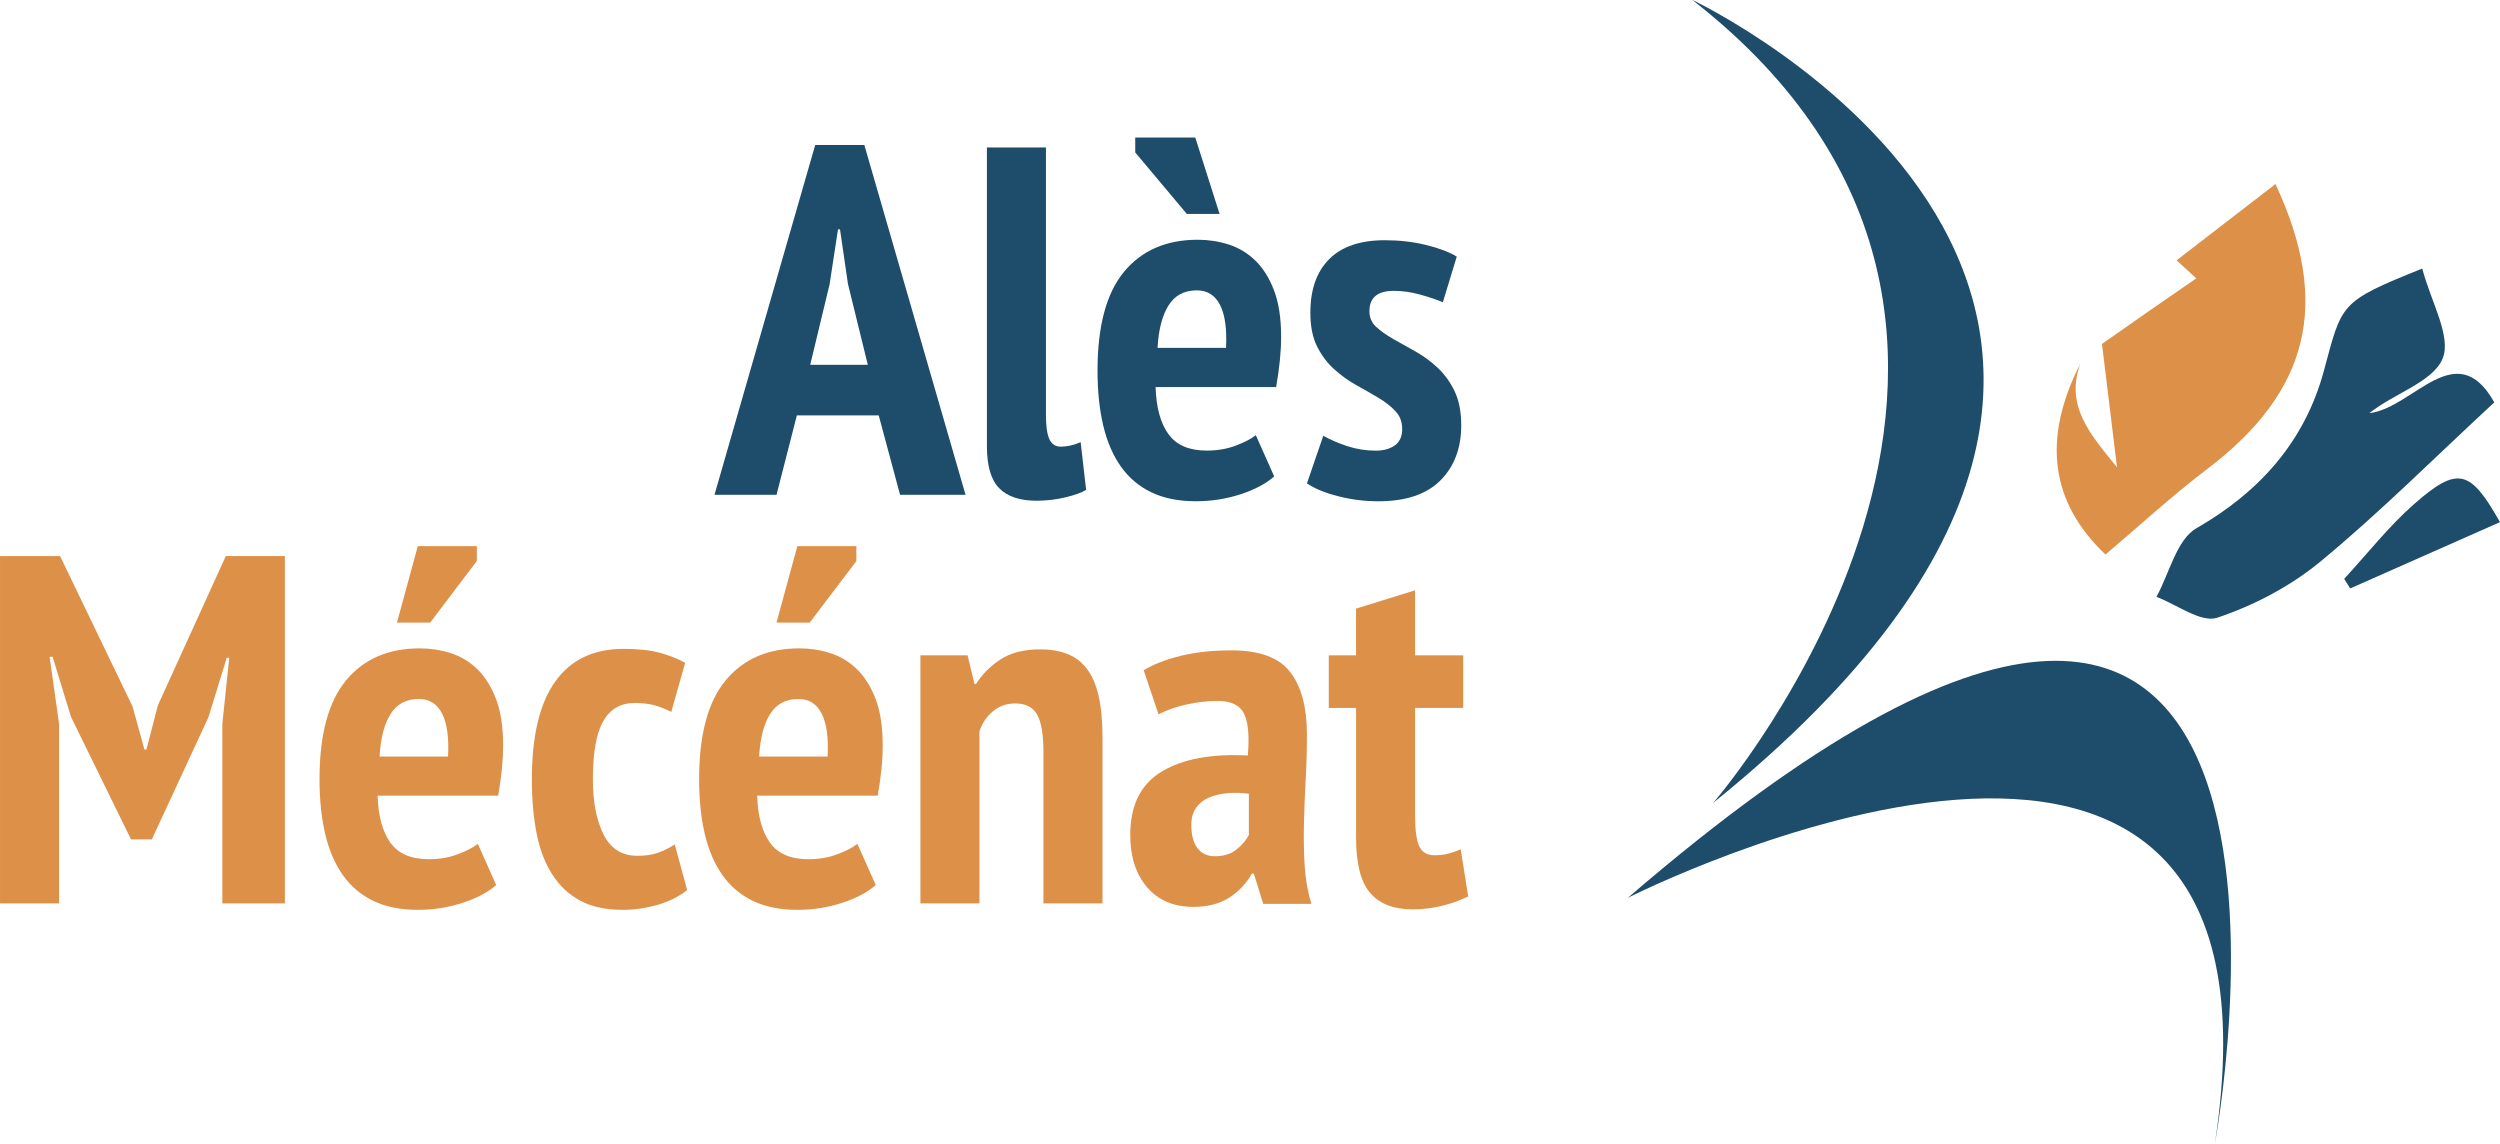
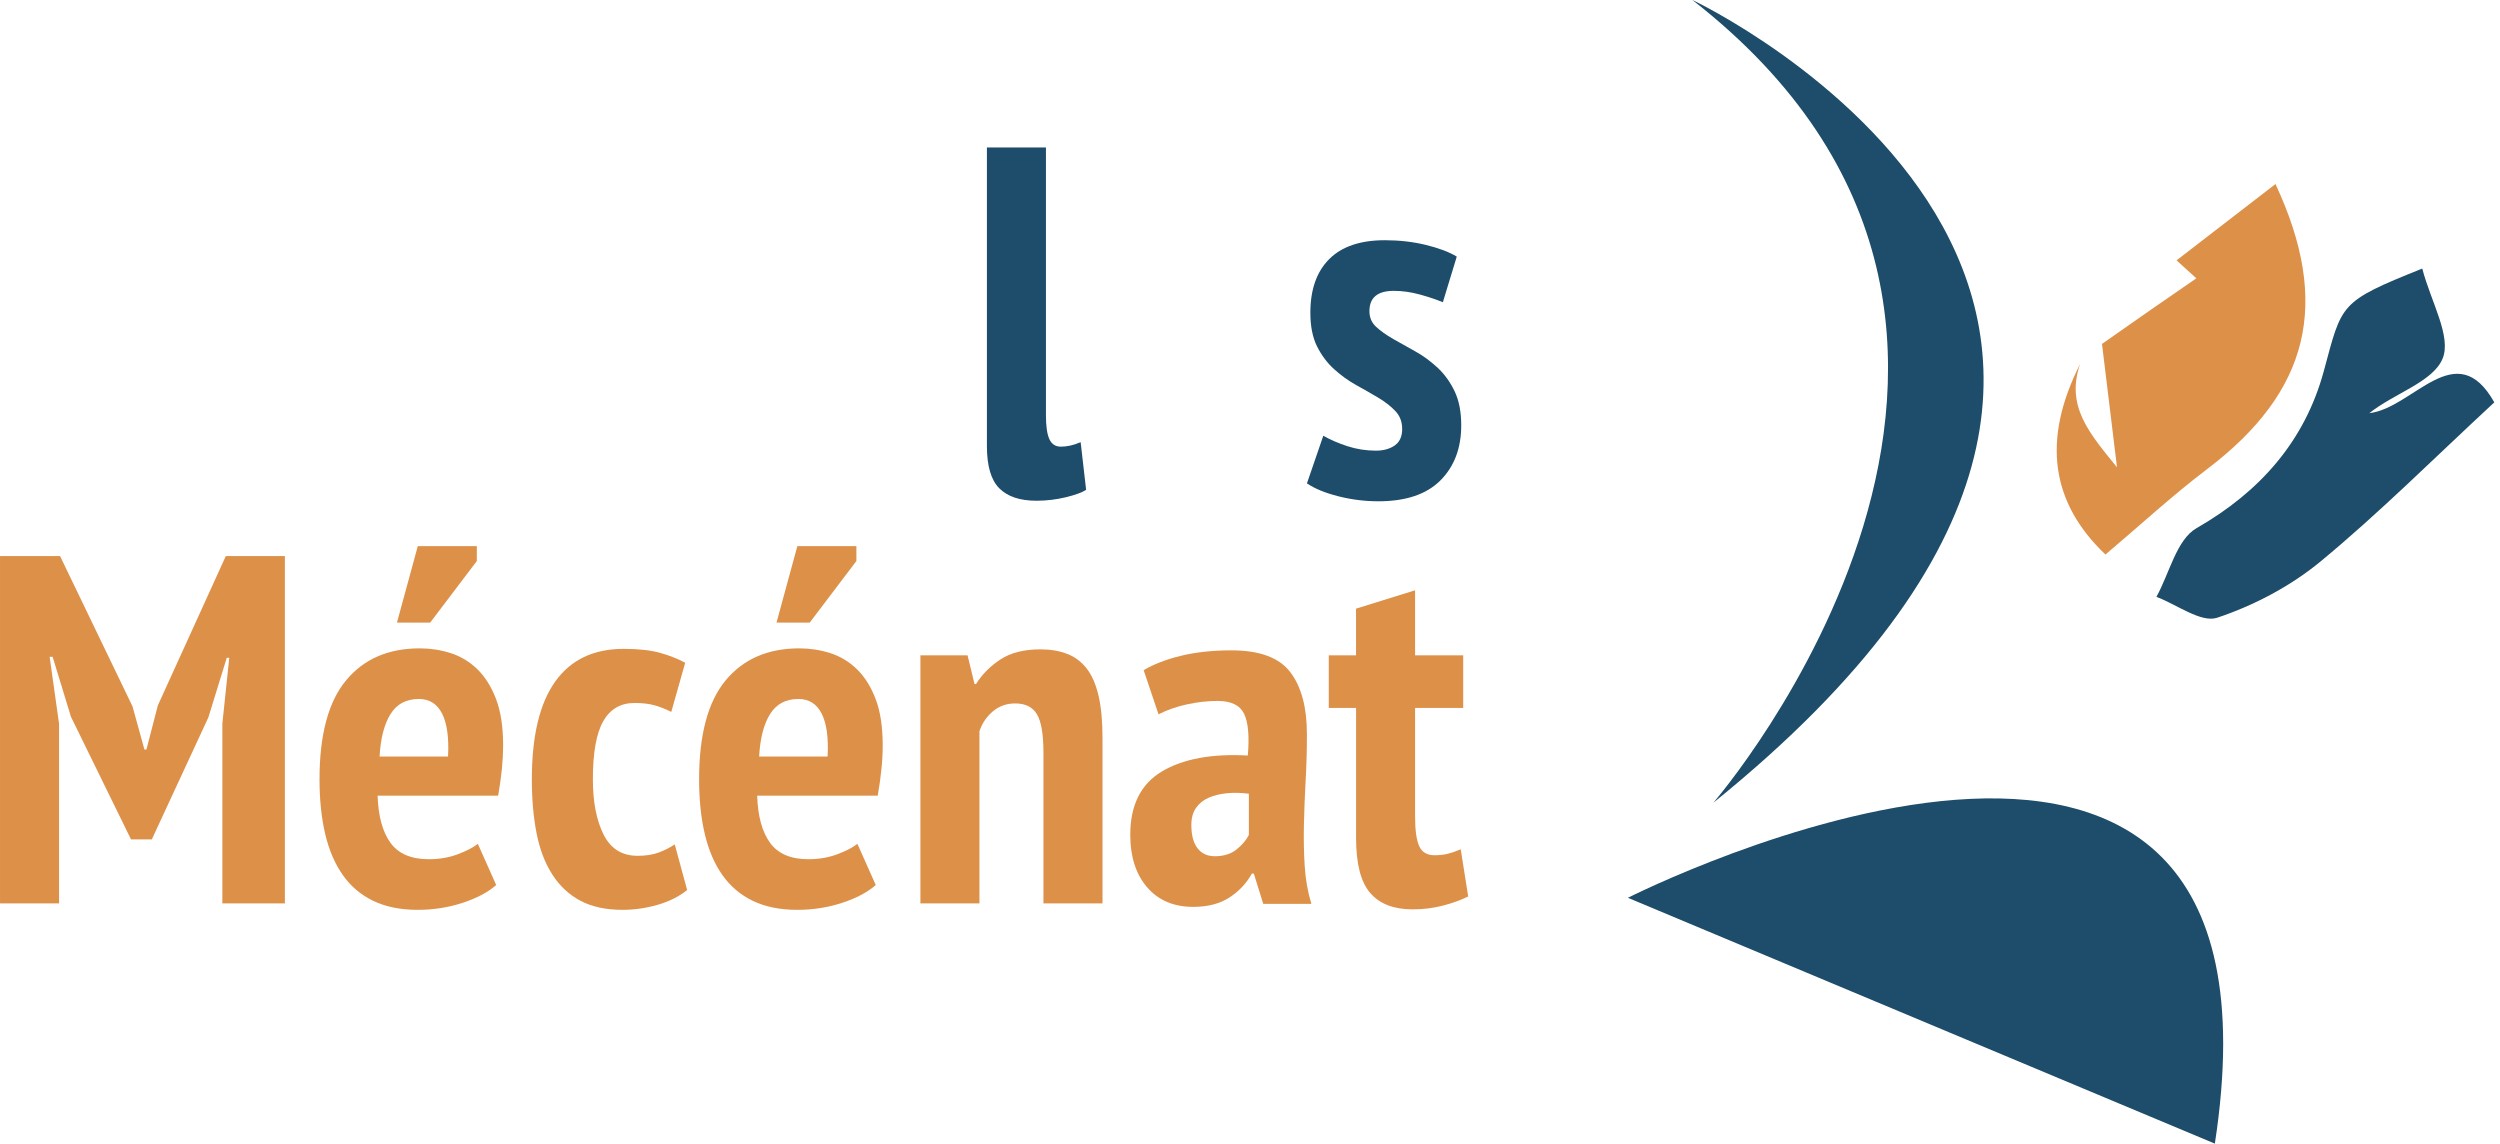
<svg xmlns="http://www.w3.org/2000/svg" id="Calque_2" data-name="Calque 2" width="309.52mm" height="141.59mm" viewBox="0 0 877.39 401.37">
  <defs>
    <style>
      .cls-1, .cls-2 {
        fill-rule: evenodd;
      }

      .cls-1, .cls-3 {
        fill: #dd9048;
      }

      .cls-2, .cls-4 {
        fill: #1d4d6a;
      }
    </style>
  </defs>
  <g id="Calque_1-2" data-name="Calque 1">
    <g>
-       <path class="cls-4" d="M308.39,145.78h-28.73l-7.14,27.87h-21.77l35.35-122.77h17.24l35.52,122.77h-22.98l-7.49-27.87ZM284.36,128.02h20.2l-6.97-28.38-2.79-19.16h-.7l-2.96,19.33-6.79,28.21Z" />
      <path class="cls-4" d="M367.07,145.44c0,4.07.41,6.96,1.22,8.71.81,1.74,2.15,2.61,4,2.61,1.05,0,2.12-.12,3.22-.35,1.11-.23,2.35-.63,3.75-1.22l1.92,16.72c-1.4.93-3.78,1.79-7.14,2.61-3.37.81-6.79,1.22-10.27,1.22-5.81,0-10.16-1.45-13.06-4.36-2.9-2.9-4.35-7.83-4.35-14.8V51.75h20.72v93.69Z" />
-       <path class="cls-4" d="M447.18,167.21c-2.91,2.56-6.85,4.64-11.84,6.27-4.99,1.63-10.21,2.44-15.67,2.44-6.04,0-11.23-1.04-15.59-3.14-4.35-2.09-7.92-5.11-10.71-9.06-2.79-3.94-4.85-8.73-6.18-14.37-1.33-5.63-2.01-12.04-2.01-19.24,0-15.67,3.11-27.25,9.32-34.74,6.21-7.49,14.83-11.23,25.86-11.23,3.72,0,7.32.55,10.8,1.65,3.48,1.11,6.59,2.96,9.31,5.57,2.73,2.62,4.94,6.1,6.62,10.45,1.69,4.36,2.53,9.84,2.53,16.46,0,2.55-.15,5.28-.44,8.18-.29,2.9-.73,6.04-1.31,9.4h-42.31c.23,7.2,1.74,12.71,4.53,16.54,2.79,3.83,7.25,5.75,13.41,5.75,3.71,0,7.11-.58,10.19-1.74,3.07-1.16,5.42-2.38,7.05-3.66l6.44,14.45ZM428.02,75.09h-11.49l-18.11-21.59v-5.23h21.07l8.53,26.82ZM420.01,101.91c-4.42,0-7.72,1.77-9.93,5.31-2.21,3.54-3.48,8.5-3.83,14.88h24.03c.34-6.62-.35-11.63-2.09-15.06-1.74-3.42-4.47-5.14-8.18-5.14Z" />
      <path class="cls-4" d="M492.1,150.49c0-2.44-.78-4.5-2.35-6.18-1.57-1.69-3.57-3.25-6.01-4.71-2.44-1.45-5.02-2.93-7.75-4.44-2.73-1.51-5.31-3.37-7.75-5.57-2.44-2.21-4.44-4.88-6.01-8.01-1.57-3.14-2.35-7.08-2.35-11.84,0-8.13,2.21-14.39,6.62-18.81,4.41-4.41,10.91-6.62,19.51-6.62,5.11,0,9.92.55,14.45,1.66,4.53,1.11,8.13,2.47,10.8,4.09l-4.88,16.02c-2.21-.93-4.88-1.83-8.01-2.7-3.14-.87-6.21-1.3-9.23-1.3-5.69,0-8.53,2.38-8.53,7.14,0,2.21.79,4.04,2.35,5.49,1.57,1.45,3.57,2.87,6.01,4.27,2.44,1.39,5.02,2.85,7.75,4.35,2.73,1.51,5.31,3.4,7.75,5.66,2.44,2.26,4.44,5.02,6.01,8.27,1.57,3.26,2.35,7.26,2.35,12.02,0,8.01-2.44,14.45-7.31,19.33-4.88,4.88-12.13,7.32-21.77,7.32-4.76,0-9.43-.58-14.02-1.75-4.59-1.15-8.27-2.66-11.05-4.53l5.74-16.72c2.44,1.39,5.25,2.61,8.45,3.66,3.19,1.04,6.53,1.57,10.01,1.57,2.67,0,4.88-.61,6.62-1.83,1.74-1.22,2.61-3.16,2.61-5.84Z" />
      <path class="cls-3" d="M78.01,254.19l2.44-23.33h-.87l-6.45,20.9-19.85,42.83h-7.31l-21.07-43.01-6.44-21.07h-1.05l3.31,23.51v63.04H0v-121.9h21.07l25.43,52.76,4.18,15.15h.7l4.01-15.5,23.86-52.42h20.72v121.9h-21.94v-62.87Z" />
      <path class="cls-3" d="M174.13,310.62c-2.91,2.55-6.85,4.64-11.84,6.26-4.99,1.63-10.21,2.44-15.67,2.44-6.04,0-11.23-1.04-15.59-3.13-4.35-2.09-7.92-5.11-10.71-9.06-2.78-3.94-4.85-8.73-6.18-14.37-1.33-5.62-2.01-12.04-2.01-19.24,0-15.68,3.11-27.26,9.32-34.74,6.21-7.49,14.83-11.23,25.86-11.23,3.72,0,7.32.55,10.8,1.65,3.48,1.11,6.59,2.96,9.31,5.57,2.73,2.62,4.94,6.1,6.62,10.45,1.69,4.35,2.53,9.84,2.53,16.46,0,2.55-.14,5.28-.43,8.18-.29,2.9-.73,6.04-1.31,9.4h-42.31c.23,7.2,1.74,12.71,4.53,16.55,2.79,3.83,7.25,5.74,13.41,5.74,3.71,0,7.11-.57,10.19-1.74,3.07-1.16,5.42-2.37,7.05-3.65l6.44,14.45ZM146.97,245.32c-4.42,0-7.72,1.77-9.93,5.31-2.21,3.54-3.48,8.5-3.83,14.88h24.03c.35-6.62-.35-11.63-2.09-15.07-1.74-3.42-4.47-5.13-8.18-5.13ZM146.62,191.67h20.72v5.23l-16.37,21.6h-11.66l7.31-26.82Z" />
      <path class="cls-3" d="M241.17,312.36c-2.91,2.32-6.39,4.06-10.45,5.22-4.07,1.16-8.13,1.74-12.19,1.74-5.92,0-10.88-1.07-14.89-3.22-4.01-2.15-7.29-5.22-9.84-9.23-2.56-4-4.39-8.81-5.49-14.44-1.11-5.63-1.66-11.93-1.66-18.9,0-15.21,2.73-26.65,8.19-34.31,5.45-7.66,13.46-11.49,24.03-11.49,5.23,0,9.49.47,12.8,1.4,3.31.93,6.24,2.09,8.8,3.48l-4.88,17.24c-2.09-1.04-4.09-1.83-6.01-2.35-1.92-.52-4.21-.78-6.88-.78-4.88,0-8.53,2.12-10.97,6.35-2.44,4.24-3.66,11.06-3.66,20.47,0,7.89,1.25,14.34,3.74,19.33,2.5,4.99,6.47,7.49,11.93,7.49,2.9,0,5.37-.38,7.4-1.14,2.03-.75,3.92-1.71,5.66-2.87l4.36,16.03Z" />
      <path class="cls-3" d="M307.34,310.62c-2.91,2.55-6.85,4.64-11.84,6.26-4.99,1.63-10.21,2.44-15.67,2.44-6.04,0-11.23-1.04-15.58-3.13-4.35-2.09-7.92-5.11-10.71-9.06-2.79-3.94-4.85-8.73-6.18-14.37-1.34-5.62-2.01-12.04-2.01-19.24,0-15.68,3.11-27.26,9.32-34.74,6.21-7.49,14.83-11.23,25.86-11.23,3.72,0,7.32.55,10.8,1.65,3.48,1.11,6.59,2.96,9.31,5.57,2.73,2.62,4.94,6.1,6.62,10.45,1.69,4.35,2.53,9.84,2.53,16.46,0,2.55-.14,5.28-.44,8.18-.29,2.9-.73,6.04-1.31,9.4h-42.31c.23,7.2,1.74,12.71,4.53,16.55,2.79,3.83,7.25,5.74,13.41,5.74,3.71,0,7.11-.57,10.19-1.74,3.07-1.16,5.42-2.37,7.05-3.65l6.44,14.45ZM280.18,245.32c-4.42,0-7.72,1.77-9.93,5.31-2.21,3.54-3.48,8.5-3.83,14.88h24.03c.35-6.62-.35-11.63-2.09-15.07-1.74-3.42-4.47-5.13-8.18-5.13ZM279.83,191.67h20.72v5.23l-16.37,21.6h-11.66l7.31-26.82Z" />
      <path class="cls-3" d="M366.2,317.06v-52.94c0-6.38-.76-10.85-2.26-13.41-1.51-2.55-4.07-3.83-7.66-3.83-3.02,0-5.63.93-7.84,2.79-2.21,1.86-3.77,4.18-4.7,6.96v60.43h-20.72v-87.07h16.55l2.44,10.09h.52c2.09-3.36,4.94-6.23,8.53-8.61,3.6-2.38,8.3-3.57,14.11-3.57,3.48,0,6.59.52,9.31,1.57,2.73,1.04,5.02,2.75,6.88,5.13,1.86,2.38,3.25,5.57,4.18,9.58.93,4,1.39,8.96,1.39,14.88v57.99h-20.73Z" />
      <path class="cls-3" d="M401.38,235.21c3.48-2.09,7.84-3.77,13.06-5.05,5.23-1.27,11.14-1.91,17.76-1.91,9.87,0,16.75,2.55,20.64,7.66,3.89,5.1,5.83,12.36,5.83,21.77,0,5.45-.14,10.82-.44,16.11-.29,5.28-.5,10.44-.61,15.5-.11,5.05-.03,9.92.27,14.62.29,4.7,1.07,9.14,2.35,13.32h-16.89l-3.31-10.62h-.7c-1.86,3.37-4.47,6.16-7.84,8.36-3.37,2.2-7.6,3.31-12.71,3.31-6.85,0-12.25-2.29-16.2-6.88-3.95-4.58-5.92-10.71-5.92-18.38,0-10.44,3.71-17.88,11.14-22.29,7.43-4.41,17.47-6.26,30.12-5.57.58-6.73.15-11.6-1.3-14.63-1.45-3.02-4.56-4.53-9.32-4.53-3.48,0-7.08.41-10.79,1.22-3.72.81-7.03,1.98-9.93,3.48l-5.22-15.5ZM426.28,300.51c3.13,0,5.69-.78,7.66-2.35,1.97-1.57,3.42-3.28,4.36-5.14v-14.45c-2.67-.35-5.23-.41-7.66-.18-2.43.24-4.59.76-6.44,1.57-1.86.81-3.34,2-4.44,3.57-1.11,1.56-1.65,3.57-1.65,6,0,3.6.73,6.33,2.18,8.18,1.45,1.86,3.46,2.79,6.01,2.79Z" />
      <path class="cls-3" d="M466.33,229.99h9.58v-16.38l20.72-6.44v22.82h16.89v18.46h-16.89v37.96c0,4.99.49,8.53,1.48,10.62.99,2.09,2.75,3.13,5.31,3.13,1.74,0,3.31-.17,4.7-.52,1.4-.35,2.9-.87,4.53-1.57l2.62,16.55c-2.56,1.28-5.52,2.35-8.88,3.22-3.37.87-6.91,1.31-10.62,1.31-6.62,0-11.58-1.92-14.89-5.75-3.31-3.83-4.96-10.27-4.96-19.33v-45.62h-9.58v-18.46Z" />
      <path class="cls-4" d="M601.32,281.72S744.04,116.94,593.96,0c0,0,224.96,105.96,7.36,281.72Z" />
-       <path class="cls-4" d="M571.32,315.09s237.78-120.46,206,86.28c0,0,59.29-314.78-206-86.28Z" />
+       <path class="cls-4" d="M571.32,315.09s237.78-120.46,206,86.28Z" />
      <path class="cls-1" d="M737.7,120.71c5.7-3.99,11.4-8,17.11-11.97,5.19-3.61,10.4-7.2,16.01-11.06-2.09-1.9-4.1-3.73-6.94-6.31,11.67-9,23.18-17.88,34.72-26.78,19.55,41.9,11.94,72.79-24,100.05-12.24,9.29-23.59,19.77-35.67,29.98-18.99-18.04-22.51-40.02-8.87-66.93-5.24,14.93,3.39,24.54,12.92,36.32-1.96-16.09-3.62-29.69-5.27-43.3Z" />
      <path class="cls-2" d="M850.11,94.25c3.04,11.67,10.38,23.91,7.12,31.67-3.46,8.2-17.03,12.13-25.69,19.09,15.47-1.8,30.45-27.59,43.86-3.8-21.06,19.5-40.15,38.62-60.88,55.76-10.52,8.71-23.43,15.51-36.38,19.83-5.67,1.88-14.13-4.63-21.32-7.33,4.56-8.25,7.07-20.07,14.05-24.09,22.5-12.9,38.07-30.75,44.69-55.13,6.48-23.91,5.28-24.23,34.55-36Z" />
-       <path class="cls-2" d="M822.73,203.14c8.08-8.76,15.51-18.28,24.4-26.12,15.47-13.64,19.83-12.25,30.26,6.23-17.56,7.77-35.07,15.52-52.58,23.27-.7-1.13-1.39-2.26-2.09-3.38Z" />
    </g>
  </g>
</svg>